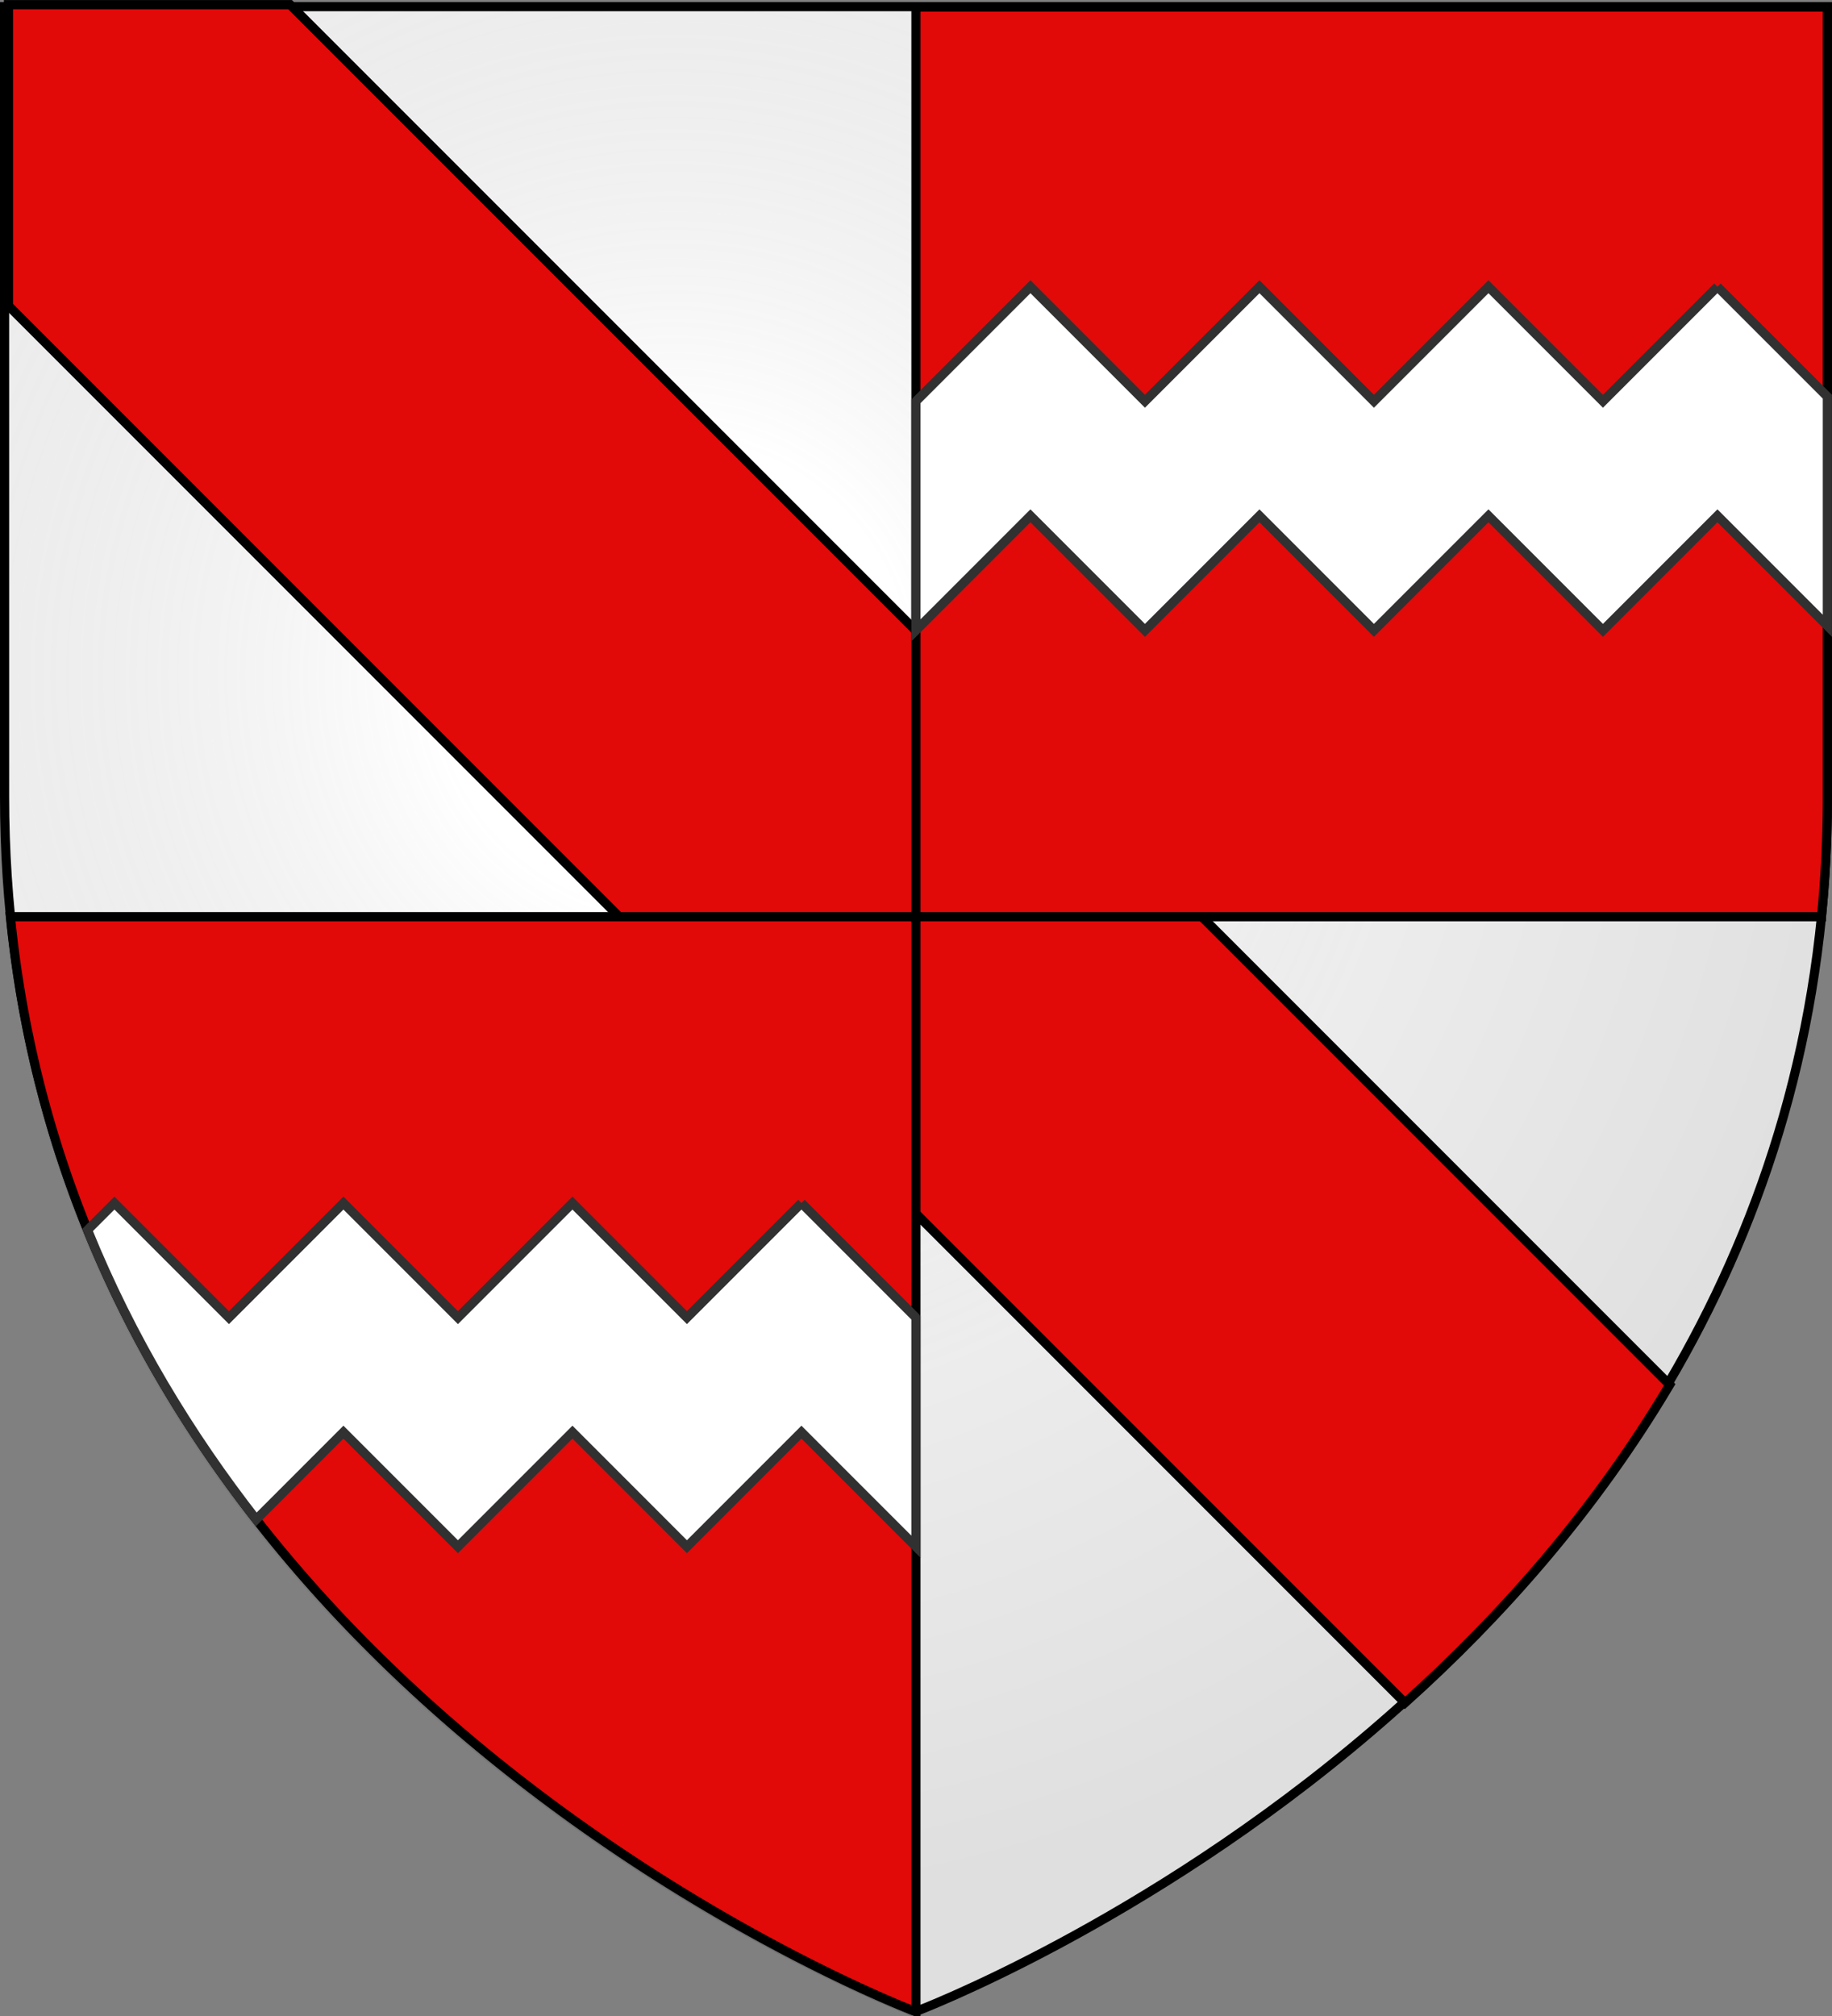
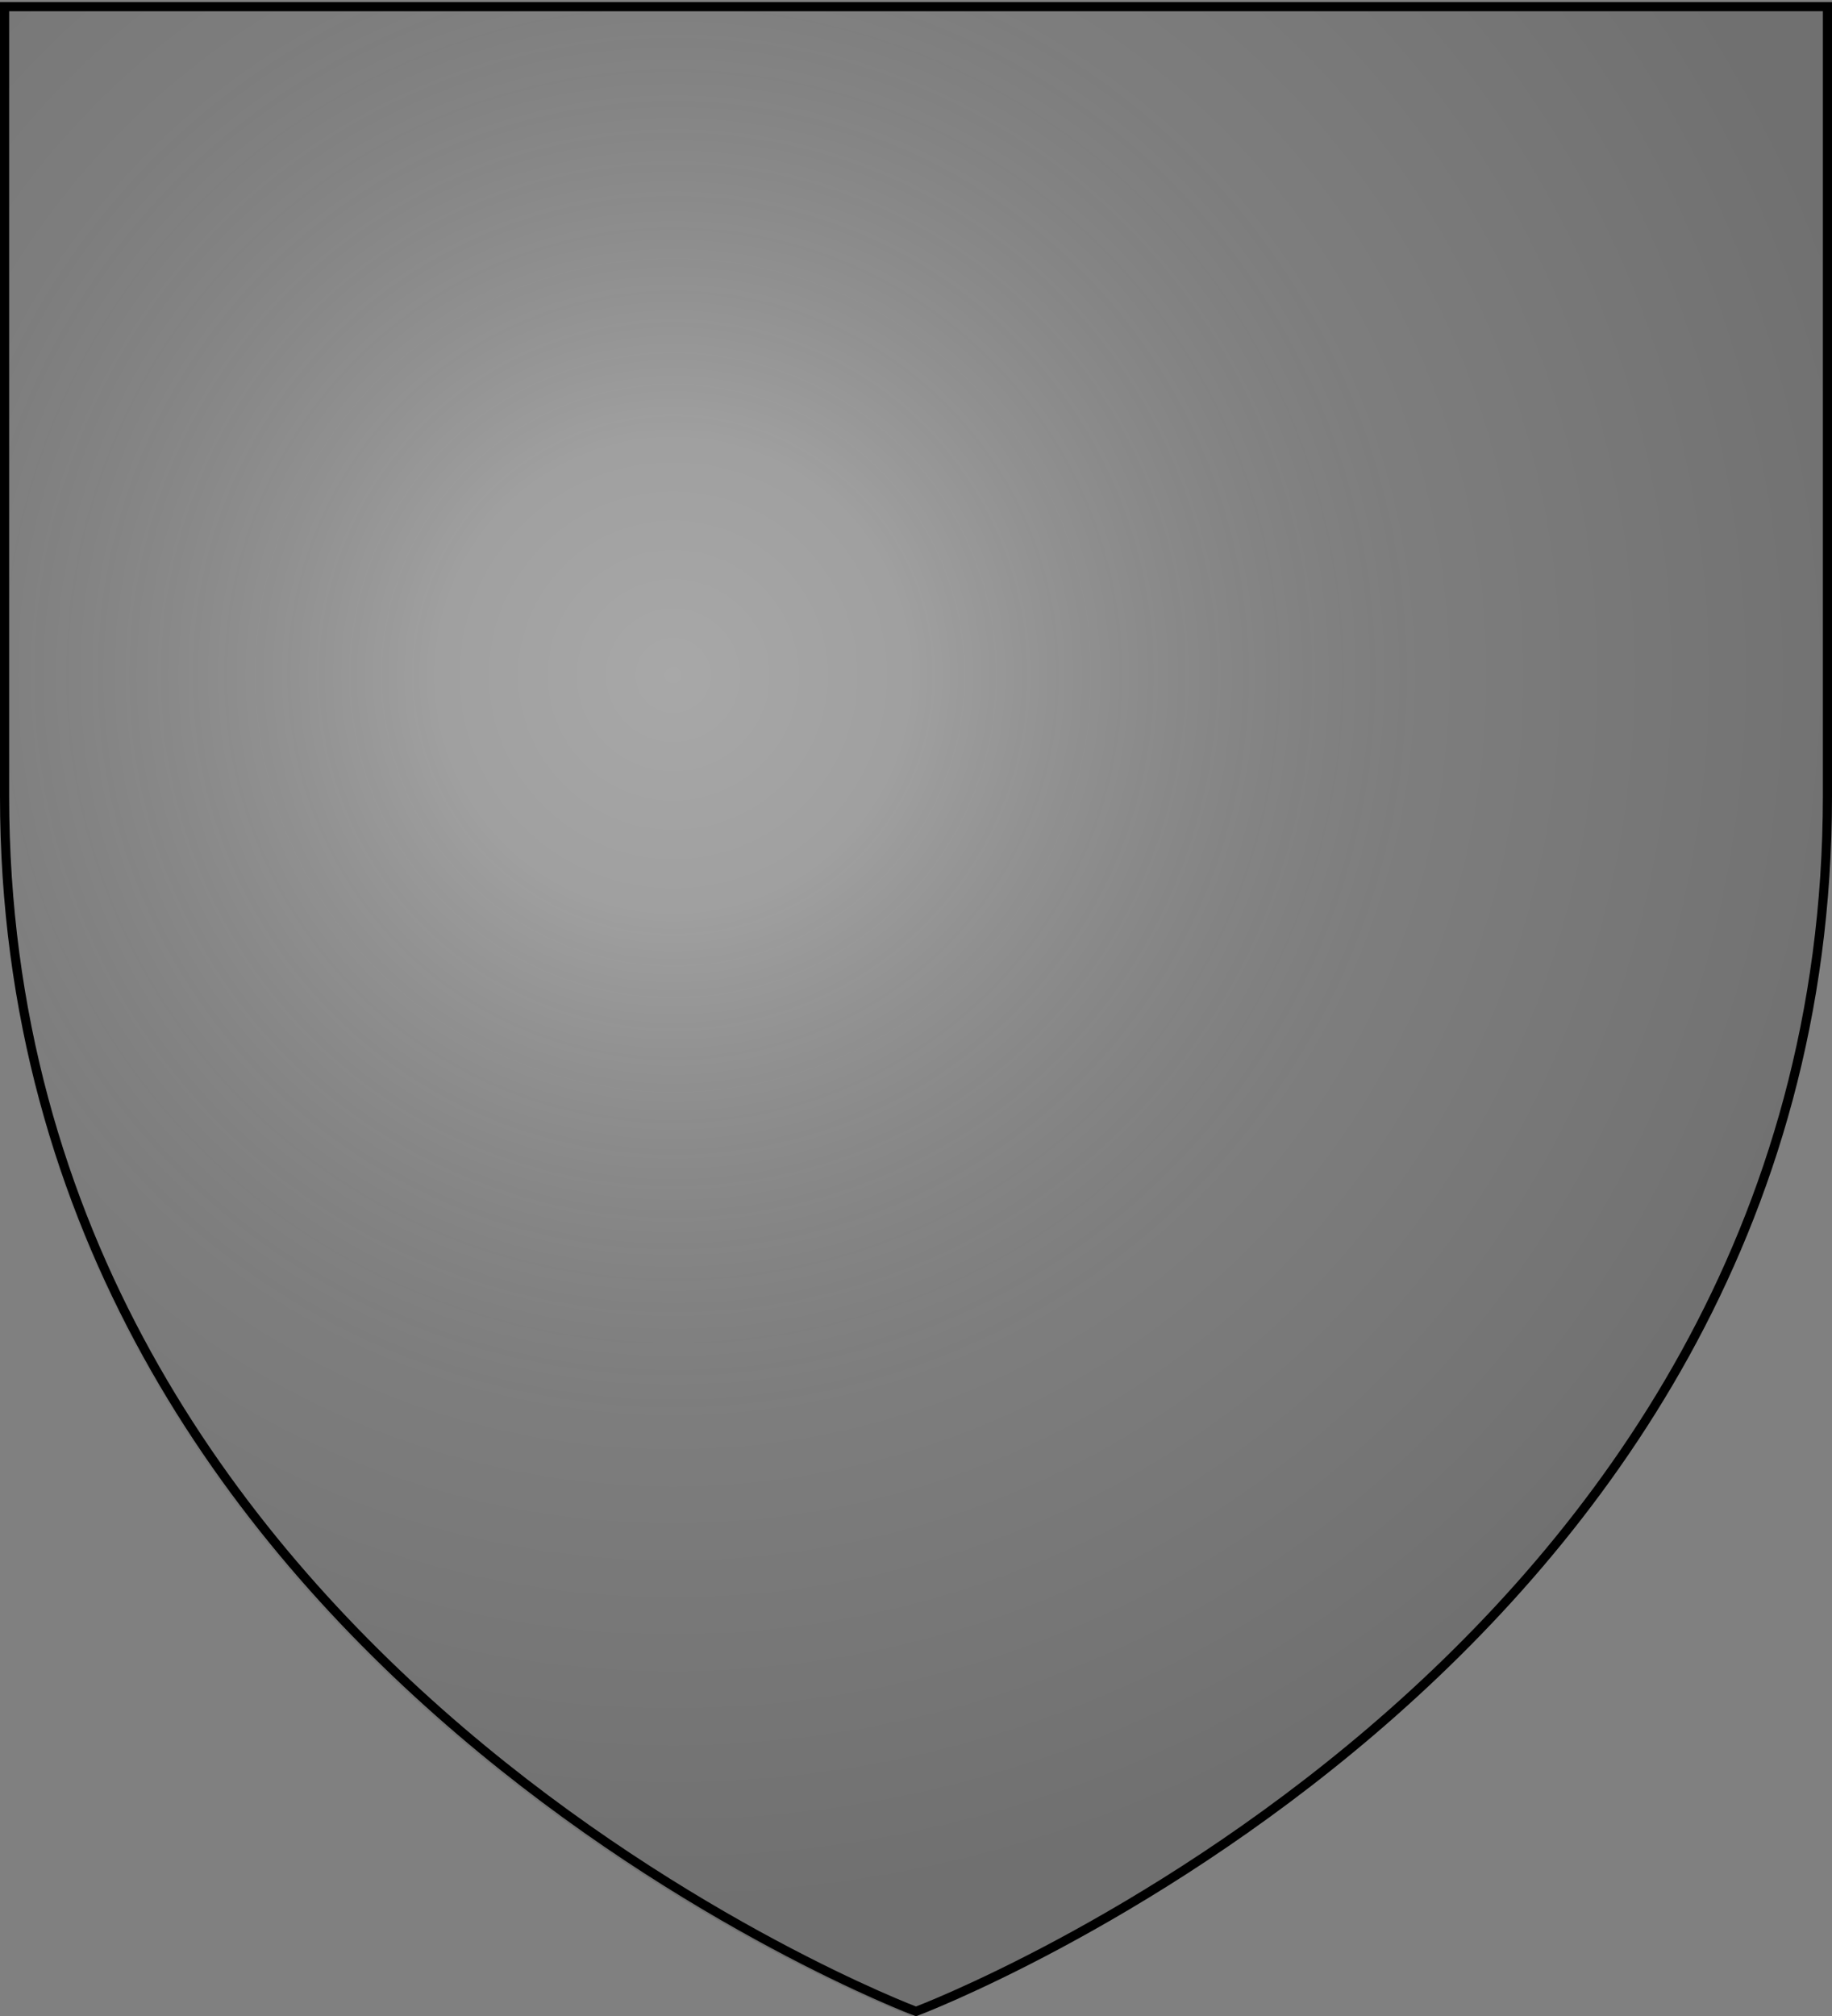
<svg xmlns="http://www.w3.org/2000/svg" xmlns:xlink="http://www.w3.org/1999/xlink" version="1.0" width="600" height="660" style="display:inline">
  <rect width="100%" height="100%" fill="#808080" stroke="none" />
  <defs>
    <linearGradient id="a">
      <stop style="stop-color:#fff;stop-opacity:.314" offset="0" />
      <stop style="stop-color:#fff;stop-opacity:.251" offset=".19" />
      <stop style="stop-color:#6b6b6b;stop-opacity:.125" offset=".6" />
      <stop style="stop-color:#000;stop-opacity:.125" offset="1" />
    </linearGradient>
    <linearGradient id="b">
      <stop offset="0" style="stop-color:#fd0000;stop-opacity:1" />
      <stop offset=".5" style="stop-color:#e77275;stop-opacity:.659" />
      <stop offset="1" style="stop-color:black;stop-opacity:.323" />
    </linearGradient>
    <radialGradient cx="221.445" cy="226.331" r="300" fx="221.445" fy="226.331" id="c" xlink:href="#a" gradientUnits="userSpaceOnUse" gradientTransform="matrix(1.353 0 0 1.349 578.085 -84.318)" />
  </defs>
  <g style="display:inline">
-     <path d="M300 658.5s298.5-112.32 298.5-397.772V2.176H1.5v258.552C1.5 546.18 300 658.5 300 658.5z" style="fill:#fff;fill-opacity:1;fill-rule:evenodd;stroke:none;stroke-width:1px;stroke-linecap:butt;stroke-linejoin:miter;stroke-opacity:1" />
-   </g>
+     </g>
  <g style="display:inline">
    <path d="M955.714 659.929s298.5-112.32 298.5-397.772V3.605h-597v258.552c0 285.451 298.5 397.772 298.5 397.772z" style="opacity:1;fill:url(#c);fill-opacity:1;fill-rule:evenodd;stroke:none;stroke-width:1px;stroke-linecap:butt;stroke-linejoin:miter;stroke-opacity:1" transform="translate(-657.214 .071)" />
  </g>
  <g style="display:inline">
    <path d="M300 658.5S1.5 546.18 1.5 260.728V2.176h597v258.552C598.5 546.18 300 658.5 300 658.5z" style="opacity:1;fill:none;fill-opacity:1;fill-rule:evenodd;stroke:#000;stroke-width:3;stroke-linecap:butt;stroke-linejoin:miter;stroke-miterlimit:4;stroke-dasharray:none;stroke-opacity:1" />
  </g>
-   <path style="opacity:1;fill:#e20909;fill-opacity:1;fill-rule:evenodd;stroke:#000;stroke-width:3;stroke-linecap:butt;stroke-linejoin:miter;stroke-miterlimit:4;stroke-dasharray:none;stroke-opacity:1;display:inline" d="m2.773 100.111 457.375 457.375c31.349-28.132 62.038-62.67 86.687-104.125L94.992 1.517H2.773v98.594z" />
  <g style="display:inline">
    <g style="fill:#e20909;display:inline">
-       <path d="M300.003 299.994V658.5S29.004 556.542 3.433 299.994h296.57M598.497 2.175H300.003v297.819h296.562a395.553 395.553 0 0 0 1.933-39.267V2.175" style="fill:#e20909;fill-opacity:1;stroke:#000;stroke-width:3" transform="translate(-.02 .117)" />
-     </g>
+       </g>
    <g style="fill:#fff;display:inline">
      <g style="fill:#fff;fill-opacity:1;stroke:#313131;stroke-opacity:1">
-         <path d="m270.501 272.751-37.503 37.503-37.494-37.503-37.503 37.503-37.503-37.503-37.494 37.503-37.503-37.503-8.811 8.811c14.444 35.627 33.674 67.137 55.244 94.757l28.564-28.57 37.503 37.503 37.503-37.503 37.494 37.503 37.503-37.503 37.503 37.503v-74.997l-37.503-37.504M570.498-27.246l-37.494 37.494-37.503-37.494-37.503 37.494-37.494-37.494-37.503 37.494-37.503-37.494-37.494 37.494v75.006l37.494-37.503 37.503 37.503 37.503-37.503 37.494 37.503 37.503-37.503 37.503 37.503 37.494-37.503 36 36V8.745l-36-35.991" style="fill:#fff;fill-opacity:1;stroke:#313131;stroke-width:3;stroke-opacity:1" transform="translate(-8.02 121.114)" />
-       </g>
+         </g>
    </g>
    <g style="opacity:1;display:inline">
-       <path style="fill:none;fill-opacity:1;fill-rule:nonzero;stroke:none;stroke-width:7.56;stroke-linecap:round;stroke-linejoin:round;stroke-miterlimit:4;stroke-dasharray:none;stroke-opacity:1" d="M0 0h600v660H0z" transform="matrix(-1 0 0 1 211.409 -131.312)" />
-     </g>
+       </g>
  </g>
</svg>